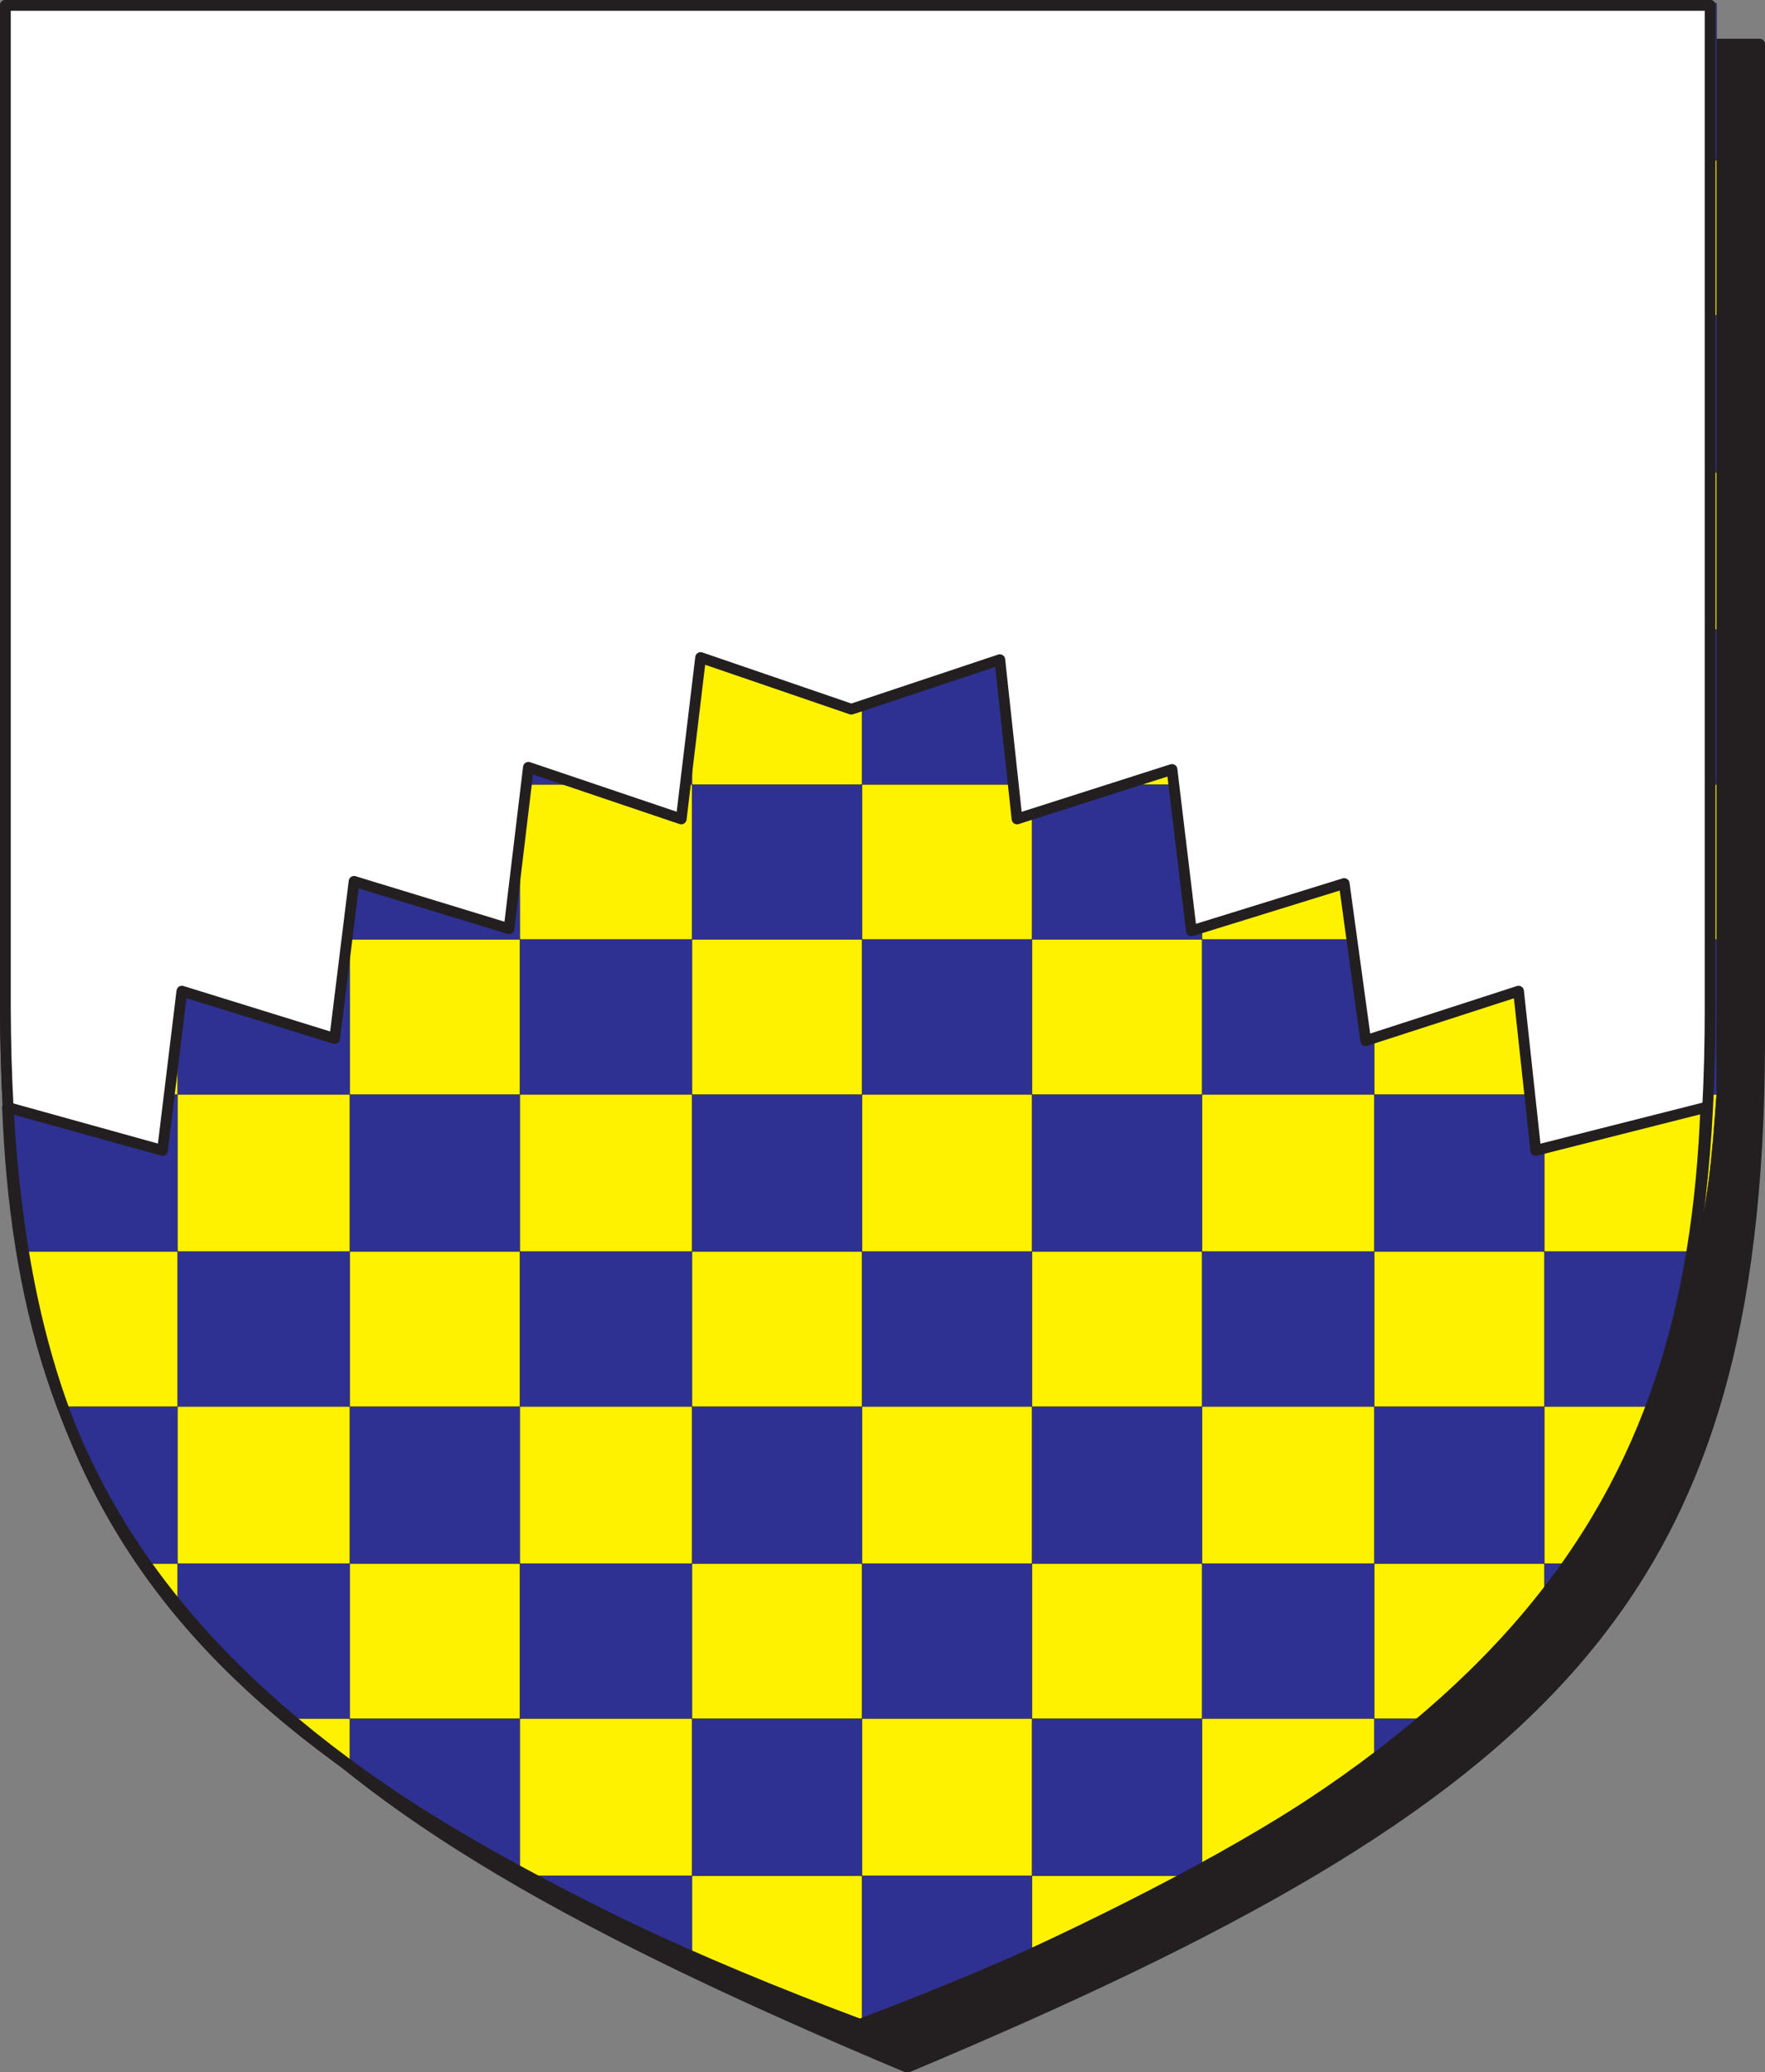
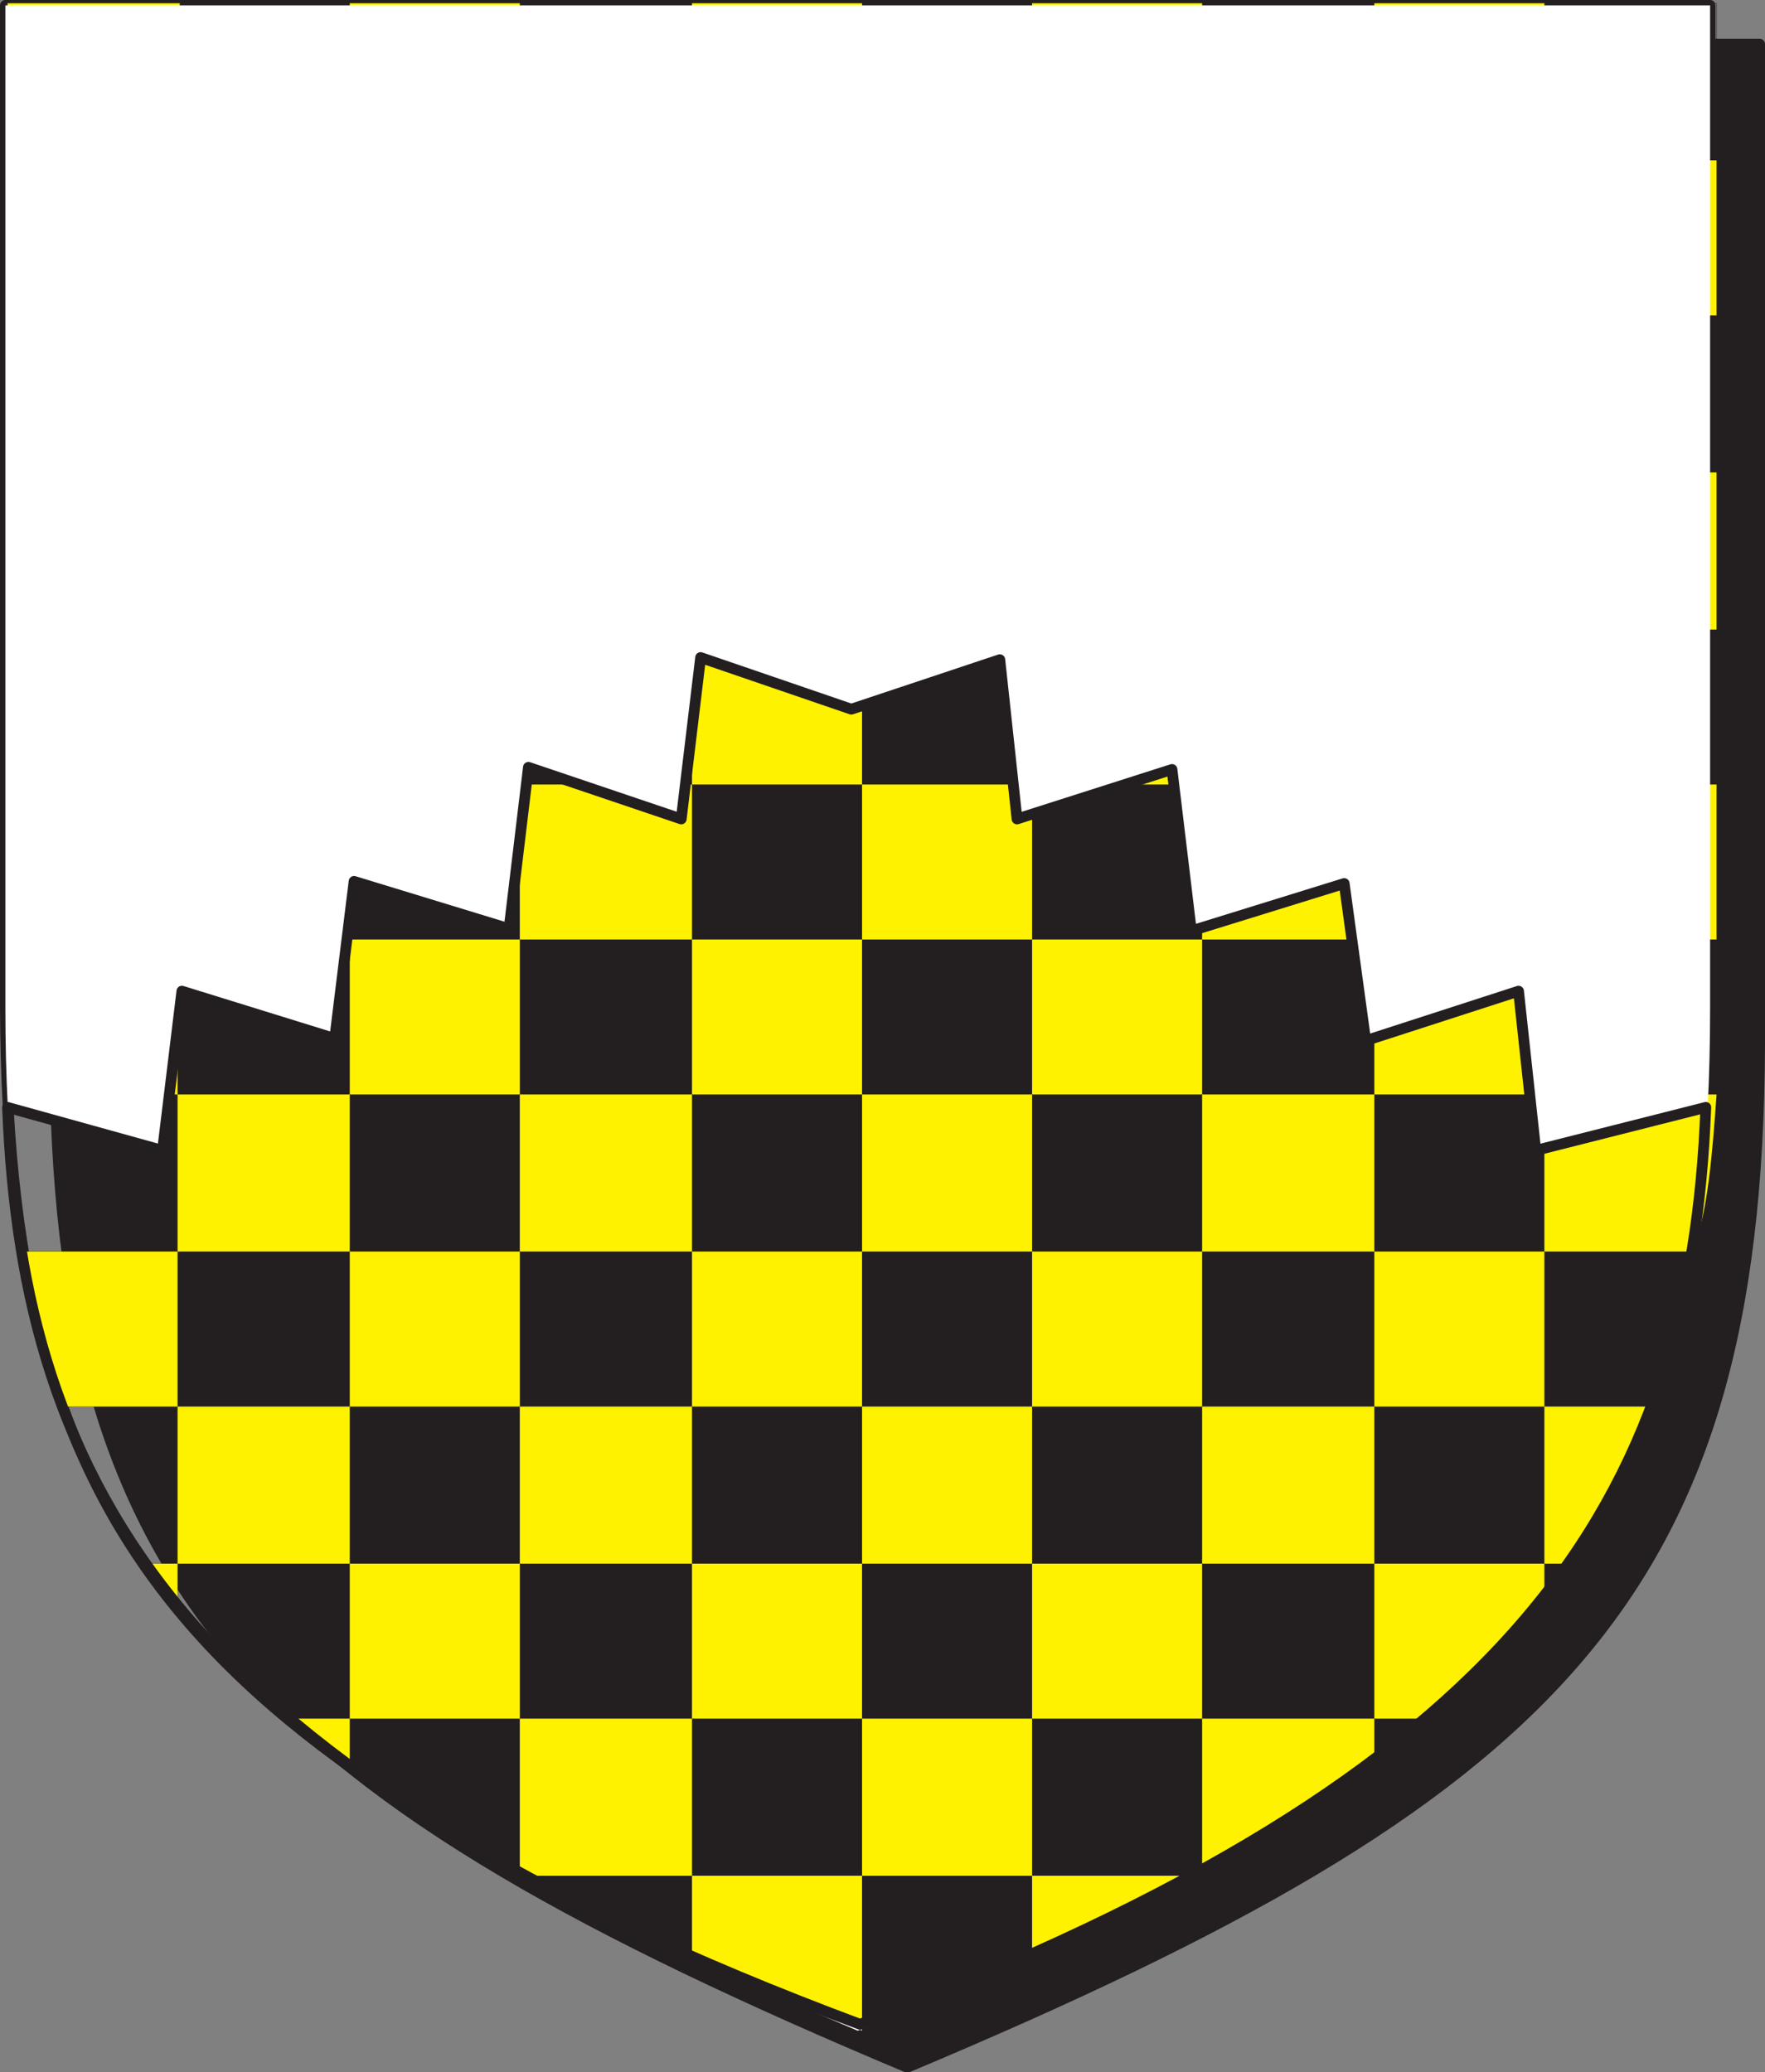
<svg xmlns="http://www.w3.org/2000/svg" width="615" height="722.104">
  <rect width="100%" height="100%" fill="#808080" stroke="none" />
  <path fill="#231f20" fill-rule="evenodd" d="M316.125 720.375c225-94.5 296.25-163.5 297-356.25V15.375h-594v348.75c0 192.75 72 261.75 297 356.25" />
  <path fill="none" stroke="#231f20" stroke-linecap="round" stroke-linejoin="round" stroke-miterlimit="10" stroke-width="3.75" d="M316.125 720.375c225-94.5 296.25-163.5 297-356.25V15.375h-594v348.75c0 192.75 72 261.75 297 356.25zm0 0" />
-   <path fill="#fff" fill-rule="evenodd" d="M298.875 707.625c225-95.25 297-163.5 297-356.25V1.875h-594v349.5c.75 192.75 72 261 297 356.25" />
  <path fill="none" stroke="#231f20" stroke-linecap="round" stroke-linejoin="round" stroke-miterlimit="10" stroke-width="3.75" d="M298.875 707.625c225-95.25 297-163.5 297-356.25V1.875h-594v349.5c.75 192.75 72 261 297 356.25zm0 0" />
-   <path fill="#2e3192" fill-rule="evenodd" d="M2.625 55.875h59.25v54H2.625v-54m0 108.75h59.25v54.75H2.625v-54.75m0 108.75h59.25v54H2.625v-54m0 108h59.25v54.75H8.625l-6-54.75m59.25-380.25h60v54.75h-60V1.125m0 218.25h60v54h-60v-54m0 108h60v54h-60v-54m0 108.75h60v54h-60v-54m60-380.25h59.25v54h-59.25v-54m0 217.5h59.25v54h-59.25v-54m0 108h59.25v54.75h-59.25v-54.75m59.25-380.25h60v54.75h-60V1.125m0 108.75h60v54.75h-60v-54.75m0 217.5h60v54h-60v-54m0 108.75h60v54h-60v-54m60-380.25h59.25v54h-59.25v-54m0 108.75h59.25v54.75h-59.25v-54.75m0 216.75h59.25v54.75h-59.25v-54.75m59.25-380.25h59.25v54.75h-59.25V1.125m0 108.75h59.25v54.75h-59.25v-54.75m0 109.5h59.25v54h-59.25v-54m0 216.75h59.25v54h-59.25v-54m59.25-380.25h59.25v54h-59.25v-54m0 108.75h59.25v54.75h-59.25v-54.75m0 108.75h59.25v54h-59.25v-54m-297.75-163.5h60v54.75h-60v-54.75m60 54.75h59.25v54.75h-59.25v-54.75m59.25 54.75h60v54h-60v-54m60 54h59.25v54h-59.25v-54m59.25 54h59.25v54h-59.25v-54m59.25 54h59.25v54.75h-59.25v-54.75m59.25-380.25h60v54.75h-60V1.125m0 108.75h60v54.75h-60v-54.75m0 109.5h60v54h-60v-54m0 108h60v54h-60v-54m0 108.75h60v54h-60v-54m60-380.25h59.25v54h-59.25v-54m0 108.75h59.25v54.75h-59.25v-54.75m0 108.75h59.25v54h-59.25v-54m0 108h59.25v54.75h-59.25v-54.75m59.25-380.25h60v54.75h-60V1.125m0 108.75h60v54.75h-60v-54.75m0 109.5h60v54h-60v-54m0 108h60v54h-60v-54m0 108.75h51.75c-3.75 18-7.5 36.75-14.25 54h-37.5v-54m-516 54h39.75v54.75h-10.5c-12-17.25-21-36-29.25-54.75m39.75 54.75h60v54h-20.25l-39.75-39v-15m60-54.75h59.25v54.75h-59.25v-54.75m0 108.75h59.25v53.25c-19.5-10.5-39.75-22.5-59.25-36.75v-16.5m59.25-54h60v54h-60v-54m3 108.75h57v28.5c-18.75-9.75-38.25-18.75-57-28.5m57-163.5h59.25v54.75h-59.25v-54.75m0 108.75h59.25v54.75h-59.25v-54.75m59.25-54h59.25v54h-59.25v-54m0 108.75h59.25v27l-59.25 27v-54m59.25-163.5h59.25v54.75h-59.25v-54.75m0 108.75h59.25v52.5l-4.5 2.25h-54.75v-54.75m59.25-54h60v54h-60v-54m60-54.75h59.25v54.75h-59.25v-54.75m0 108.75h18c-6 5.25-12 9.75-18 14.25v-14.25m59.25-54h9.75l-9.75 12.75zm0 0" />
  <path fill="none" stroke="#231f20" stroke-linecap="round" stroke-linejoin="round" stroke-miterlimit="10" stroke-width=".12" d="M2.625 55.875h59.25v54H2.625Zm0 108.75h59.25v54.75H2.625Zm0 108.75h59.25v54H2.625Zm0 108h59.25v54.75H8.625Zm59.25-380.25h60v54.75h-60zm0 218.25h60v54h-60zm0 108h60v54h-60zm0 108.75h60v54h-60zm60-380.25h59.25v54h-59.25zm0 217.5h59.25v54h-59.25zm0 108h59.25v54.75h-59.25zm59.25-380.25h60v54.75h-60zm0 108.75h60v54.75h-60zm0 217.5h60v54h-60zm0 108.75h60v54h-60zm60-380.25h59.25v54h-59.25zm0 108.75h59.25v54.75h-59.25zm0 216.75h59.25v54.75h-59.25zm59.25-380.25h59.25v54.75h-59.25zm0 108.75h59.25v54.75h-59.25zm0 109.5h59.25v54h-59.25zm0 216.75h59.25v54h-59.25zm59.25-380.25h59.25v54h-59.25zm0 108.75h59.25v54.75h-59.25zm0 108.75h59.25v54h-59.25zm-297.75-163.5h60v54.75h-60zm60 54.75h59.25v54.75h-59.25zm59.25 54.75h60v54h-60zm60 54h59.25v54h-59.25zm59.25 54h59.25v54h-59.25zm59.25 54h59.25v54.75h-59.25zm59.25-380.25h60v54.75h-60zm0 108.75h60v54.75h-60zm0 109.5h60v54h-60zm0 108h60v54h-60zm0 108.75h60v54h-60zm60-380.25h59.25v54h-59.25zm0 108.75h59.25v54.75h-59.25zm0 108.75h59.25v54h-59.25zm0 108h59.25v54.75h-59.25zm59.25-380.25h60v54.75h-60zm0 108.75h60v54.75h-60zm0 109.5h60v54h-60zm0 108h60v54h-60zm0 108.75h51.75c-3.75 18-7.5 36.75-14.25 54h-37.5zm-516 54h39.75v54.75h-10.5c-12-17.25-21-36-29.25-54.75zm39.75 54.75h60v54h-20.25l-39.75-39zm60 54v15.75zm0-108.75h59.25v54.75h-59.25zm0 108.75h59.25v53.25c-19.5-10.5-39.75-22.5-59.25-36.75zm59.25-54h60v54h-60zm3 108.75h57v28.5c-18.75-9.75-38.25-18.75-57-28.5zm57-163.5h59.25v54.75h-59.25zm0 108.75h59.25v54.75h-59.25zm59.25-54h59.25v54h-59.25zm0 108.75h59.25v27l-59.25 27zm59.25-163.5h59.25v54.75h-59.25zm0 108.75h59.25v52.5l-4.5 2.25h-54.75zm59.25-54h60v54h-60zm60-54.75h59.25v54.75h-59.25zm0 108.75h18c-6 5.25-12 9.75-18 14.25zm59.25-54h9.75l-9.75 12.75zm0 0" />
  <path fill="#fff200" fill-rule="evenodd" d="M478.875 1.125h59.25v54.75h-59.25V1.125m-119.25 0h59.25v54.75h-59.25V1.125m-118.5 0h59.25v54.75h-59.25V1.125m-119.25 0h59.25v54.75h-59.25V1.125m-119.25 0h60v54.75h-60V1.125m535.5 54.75h60v54h-60v-54m-119.25 0h60v54h-60v-54m-118.5 0h59.25v54h-59.25v-54m-119.25 0h60v54h-60v-54m-119.25 0h60v54h-60v-54m476.25 108.75h60v54.75h-60v-54.75m-59.25-54.75h59.25v54.75h-59.25v-54.75m-60 54.75h60v54.75h-60v-54.75m-59.25-54.75h59.25v54.75h-59.25v-54.75m-59.25 54.75h59.25v54.75h-59.25v-54.75m-59.25-54.75h59.25v54.75h-59.25v-54.75m-60 54.75h60v54.75h-60v-54.75m-59.25-54.75h59.25v54.75h-59.25v-54.75m-60 54.75h60v54.75h-60v-54.75m-59.25-54.75h59.25v54.75H2.625v-54.75m535.5 163.5h60v54h-60v-54m-59.25-54h59.25v54h-59.25v-54m-60 54h60v54h-60v-54m-59.25-54h59.25v54h-59.25v-54m-59.25 54h59.25v54h-59.25v-54m-59.25-54h59.25v54h-59.25v-54m-60 54h60v54h-60v-54m-59.25-54h59.25v54h-59.25v-54m-60 54h60v54h-60v-54m-59.25-54h59.25v54H2.625v-54m535.5 162h60c-1.5 21-3 40.5-8.25 54.75h-51.75v-54.75m-59.25-54h59.25v54h-59.25v-54m-60 54h60v54.75h-60v-54.75m-59.25-54h59.25v54h-59.25v-54m-59.25 54h59.25v54.75h-59.25v-54.75m-59.25-54h59.25v54h-59.25v-54m-60 54h60v54.75h-60v-54.75m-59.25-54h59.25v54h-59.25v-54m-60 54h60v54.75h-60v-54.75m-59.25-54h59.25v54H2.625v-54m535.5 162.75h38.25c-7.5 19.5-16.5 37.5-28.5 54.75h-9.75v-54.75m-59.25-54h59.25v54h-59.25v-54m-60 54h60v54.75h-60v-54.75m-59.25-54h59.25v54h-59.25v-54m-59.25 54h59.25v54.75h-59.25v-54.75m-59.25-54h59.25v54h-59.25v-54m-60 54h60v54.75h-60v-54.75m-59.25-54h59.25v54h-59.25v-54m-60 54h60v54.75h-60v-54.75m-54.75-54h54.75v54h-39.75l-15-54m411.75 162.75h60v14.25c-19.5 15-39.75 26.25-60 37.5v-51.75m-59.25-54h59.25v54h-59.25v-54m-59.25 54h59.25v54.75h-59.25v-54.75m-59.25-54h59.25v54h-59.25v-54m-60 54h60v54.75h-57l-3-2.25v-52.5m-59.25-54h59.25v54h-59.25v-54m237.75 108.75h54.75l-54.75 27zm-118.5 0h59.25v54l-59.25-25.5v-28.5m237.75-108.75h59.25v12.75c-12.75 15-26.25 29.25-40.5 41.25h-18.75v-54m-427.5 0h10.5v15zm51.75 54h18.75v16.5c-6.75-4.5-12.75-9.75-18.75-16.5" />
-   <path fill="none" stroke="#231f20" stroke-linecap="round" stroke-linejoin="round" stroke-miterlimit="10" stroke-width=".12" d="M478.875 1.125h59.25v54.75h-59.25zm-119.25 0h59.25v54.75h-59.25zm-118.5 0h59.25v54.75h-59.25zm-119.25 0h59.25v54.75h-59.25zm-119.25 0h60v54.75h-60zm535.5 54.75h60v54h-60zm-119.25 0h60v54h-60zm-118.5 0h59.25v54h-59.25zm-119.25 0h60v54h-60zm-119.25 0h60v54h-60zm476.25 108.75h60v54.75h-60zm-59.25-54.75h59.25v54.75h-59.25zm-60 54.75h60v54.75h-60zm-59.25-54.75h59.25v54.75h-59.25zm-59.25 54.75h59.25v54.75h-59.25zm-59.25-54.75h59.25v54.75h-59.25zm-60 54.75h60v54.75h-60zm-59.25-54.75h59.25v54.75h-59.25zm-60 54.75h60v54.75h-60zm-59.25-54.75h59.25v54.75H2.625Zm535.5 163.5h60v54h-60zm-59.25-54h59.25v54h-59.25zm-60 54h60v54h-60zm-59.25-54h59.25v54h-59.25zm-59.25 54h59.25v54h-59.25zm-59.25-54h59.25v54h-59.25zm-60 54h60v54h-60zm-59.25-54h59.25v54h-59.25zm-60 54h60v54h-60zm-59.25-54h59.25v54H2.625Zm535.5 162h60c-1.5 21-3 40.5-8.25 54.75h-51.75zm-59.25-54h59.25v54h-59.25zm-60 54h60v54.75h-60zm-59.25-54h59.25v54h-59.25zm-59.25 54h59.25v54.75h-59.25zm-59.25-54h59.25v54h-59.25zm-60 54h60v54.75h-60zm-59.25-54h59.25v54h-59.25zm-60 54h60v54.75h-60zm-59.25-54h59.25v54H2.625Zm535.5 162.75h38.25c-7.5 19.5-16.5 37.5-28.5 54.75h-9.75zm-59.25-54h59.25v54h-59.25zm-60 54h60v54.75h-60zm-59.25-54h59.25v54h-59.25zm-59.25 54h59.25v54.75h-59.25zm-59.25-54h59.25v54h-59.25zm-60 54h60v54.75h-60zm-59.25-54h59.25v54h-59.25zm-60 54h60v54.75h-60zm-54.75-54h54.75v54h-39.75zm411.75 162.75h60v14.25c-19.5 15-39.75 26.25-60 37.5zm-59.25-54h59.25v54h-59.25zm-59.25 54h59.25v54.75h-59.25zm-59.25-54h59.25v54h-59.25zm-60 54h60v54.75h-57l-3-2.25zm-59.25-54h59.25v54h-59.25zm237.75 108.75h54.75l-54.75 27zm-118.5 0h59.25v54l-59.25-25.5zm237.75-108.75h59.25v12.75c-12.75 15-26.25 29.25-40.5 41.25h-18.75zm-427.5 0h10.5v15zm51.75 54h18.75v16.5c-6.75-4.5-12.75-9.75-18.75-16.5zm0 0" />
  <path fill="#fff" fill-rule="evenodd" d="M298.875 705.375v2.25c225-95.25 297-163.5 297-356.25V1.875h-297v245.25l49.5-17.25 6 55.5 54-17.25 6.75 56.25 53.25-16.5 7.5 54.75 53.25-17.25 6 55.5 59.25-15c-5.25 136.5-64.5 232.5-294.75 319.5h-.75m0-458.25V1.875h-297v349.5c0 192.75 72 261 297 356.25v-2.25c-236.25-88.5-291-186.75-296.25-319.5l54 15 6.75-55.5 53.25 16.5 6.75-54.75 54 16.5 6.75-56.25 53.25 18 6.75-56.25 52.5 18h2.25" />
-   <path fill="none" stroke="#231f20" stroke-linecap="round" stroke-linejoin="round" stroke-miterlimit="10" stroke-width="3.75" d="M298.875 707.625c225-95.25 297-163.5 297-356.25V1.875h-594v349.5c.75 192.75 72 261 297 356.25zm0 0" />
  <path fill="none" stroke="#231f20" stroke-linecap="round" stroke-linejoin="round" stroke-miterlimit="10" stroke-width="3.75" d="m2.625 385.875 54 15 6.75-55.5 53.25 16.5 6.75-54.75 54 16.5 6.75-56.25 53.25 18 6.75-56.25 52.5 18 51.75-17.25 6 55.5 54-17.25 6.75 56.25 53.25-16.5 7.5 54.75 53.25-17.25 6 55.5 59.25-15c-5.25 136.5-64.5 232.5-294.75 319.5-237-88.5-291.75-186.75-297-319.5zm0 0" />
</svg>